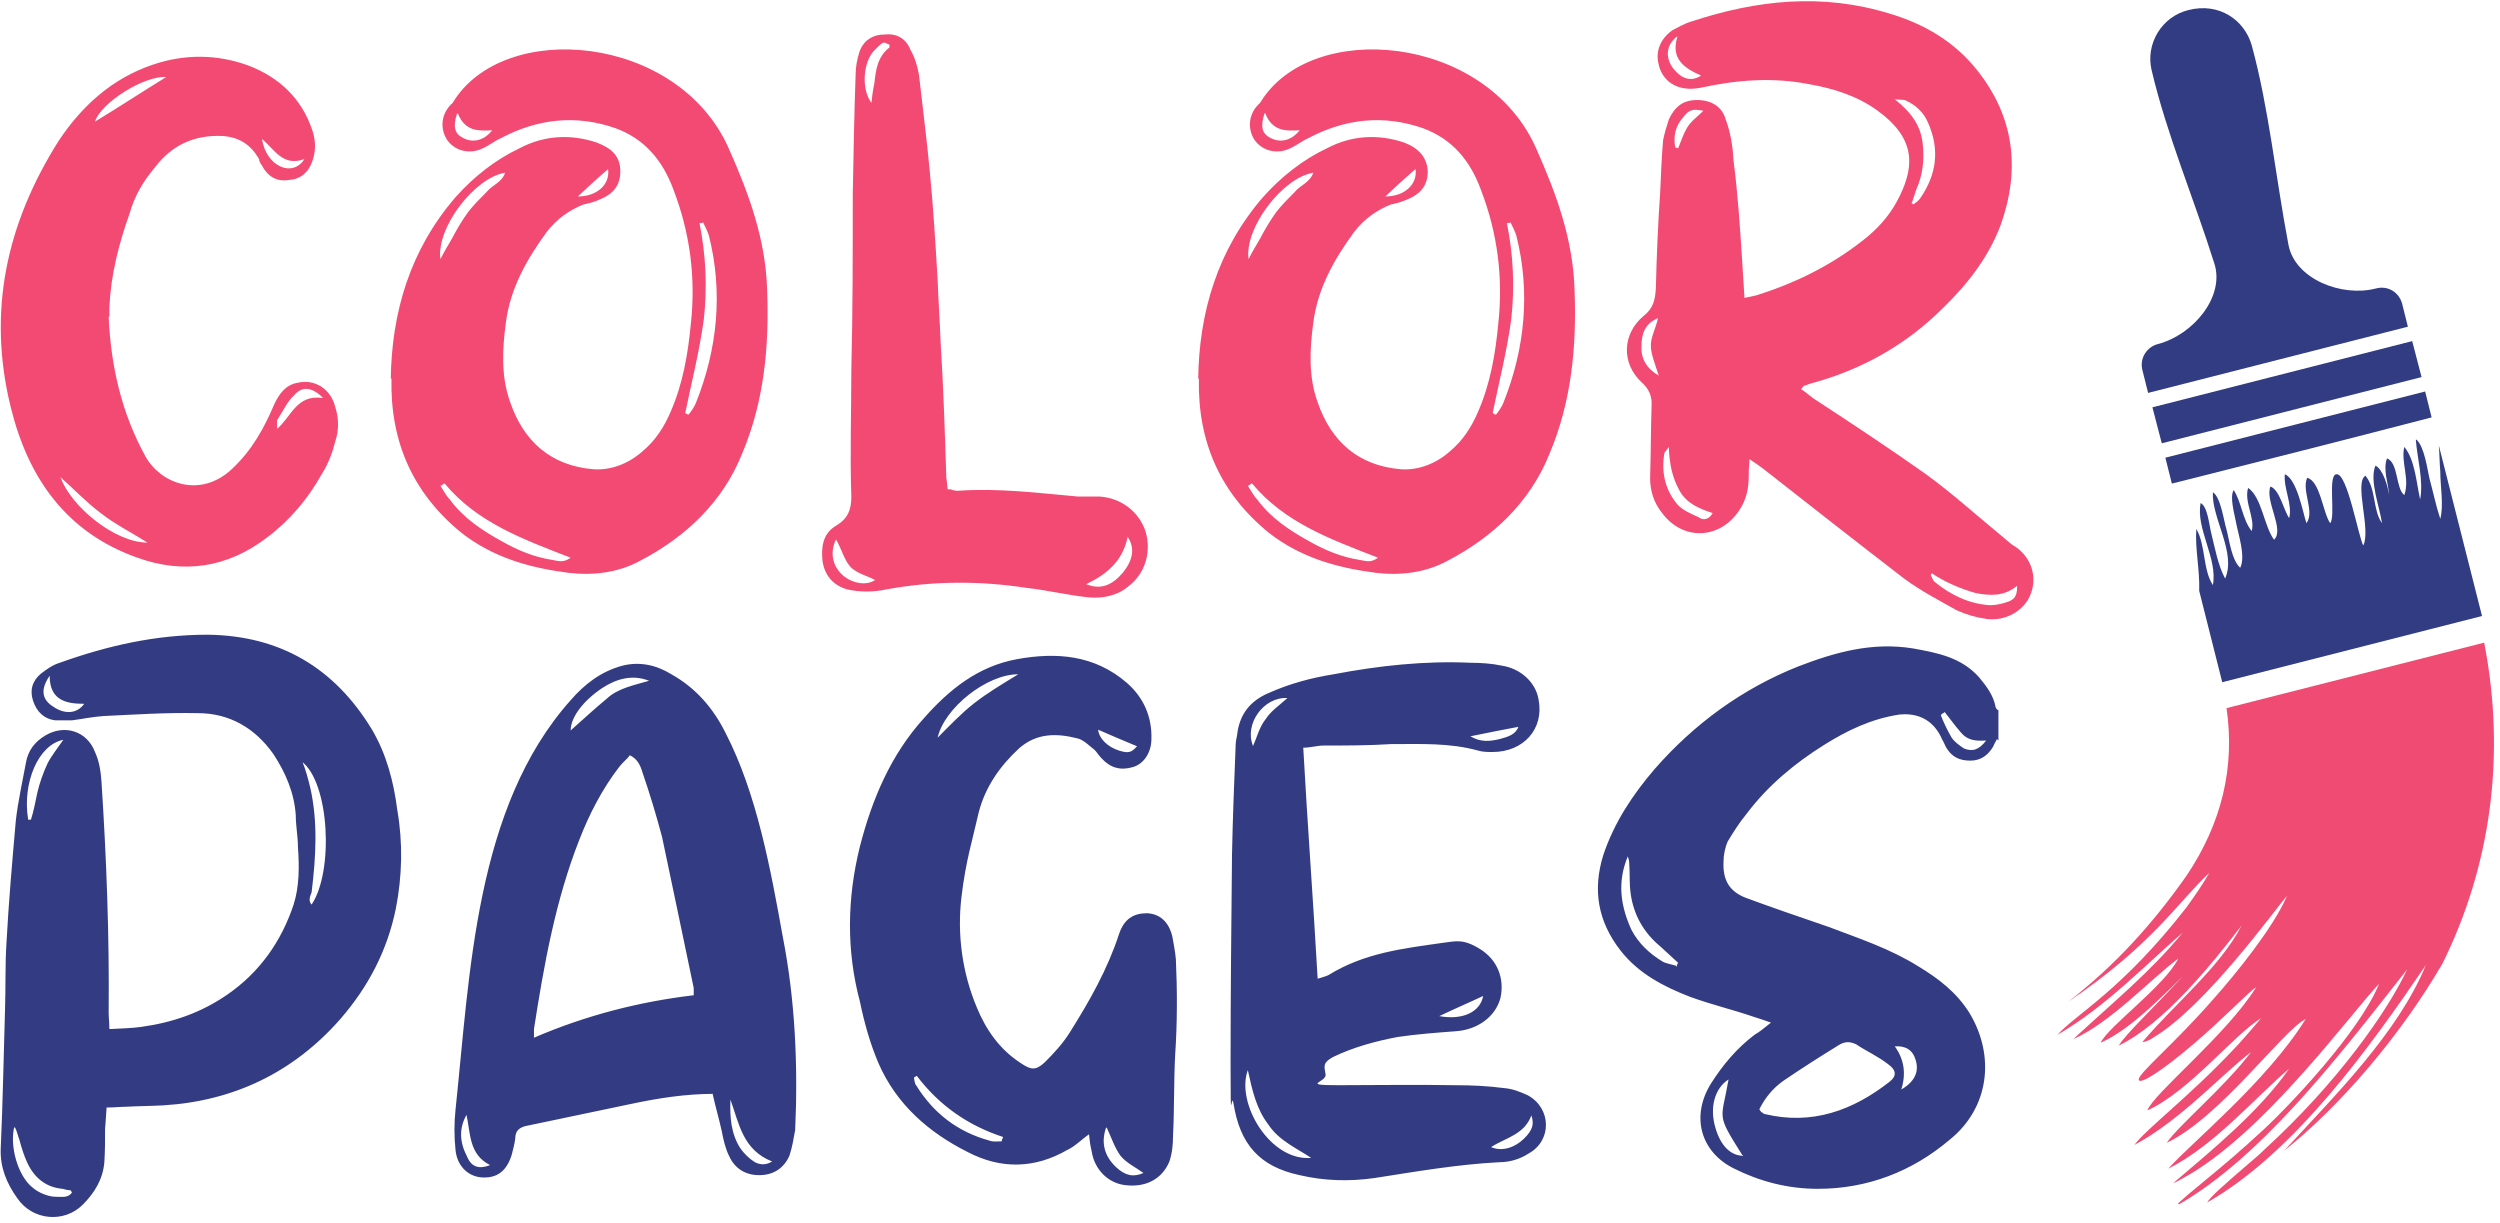
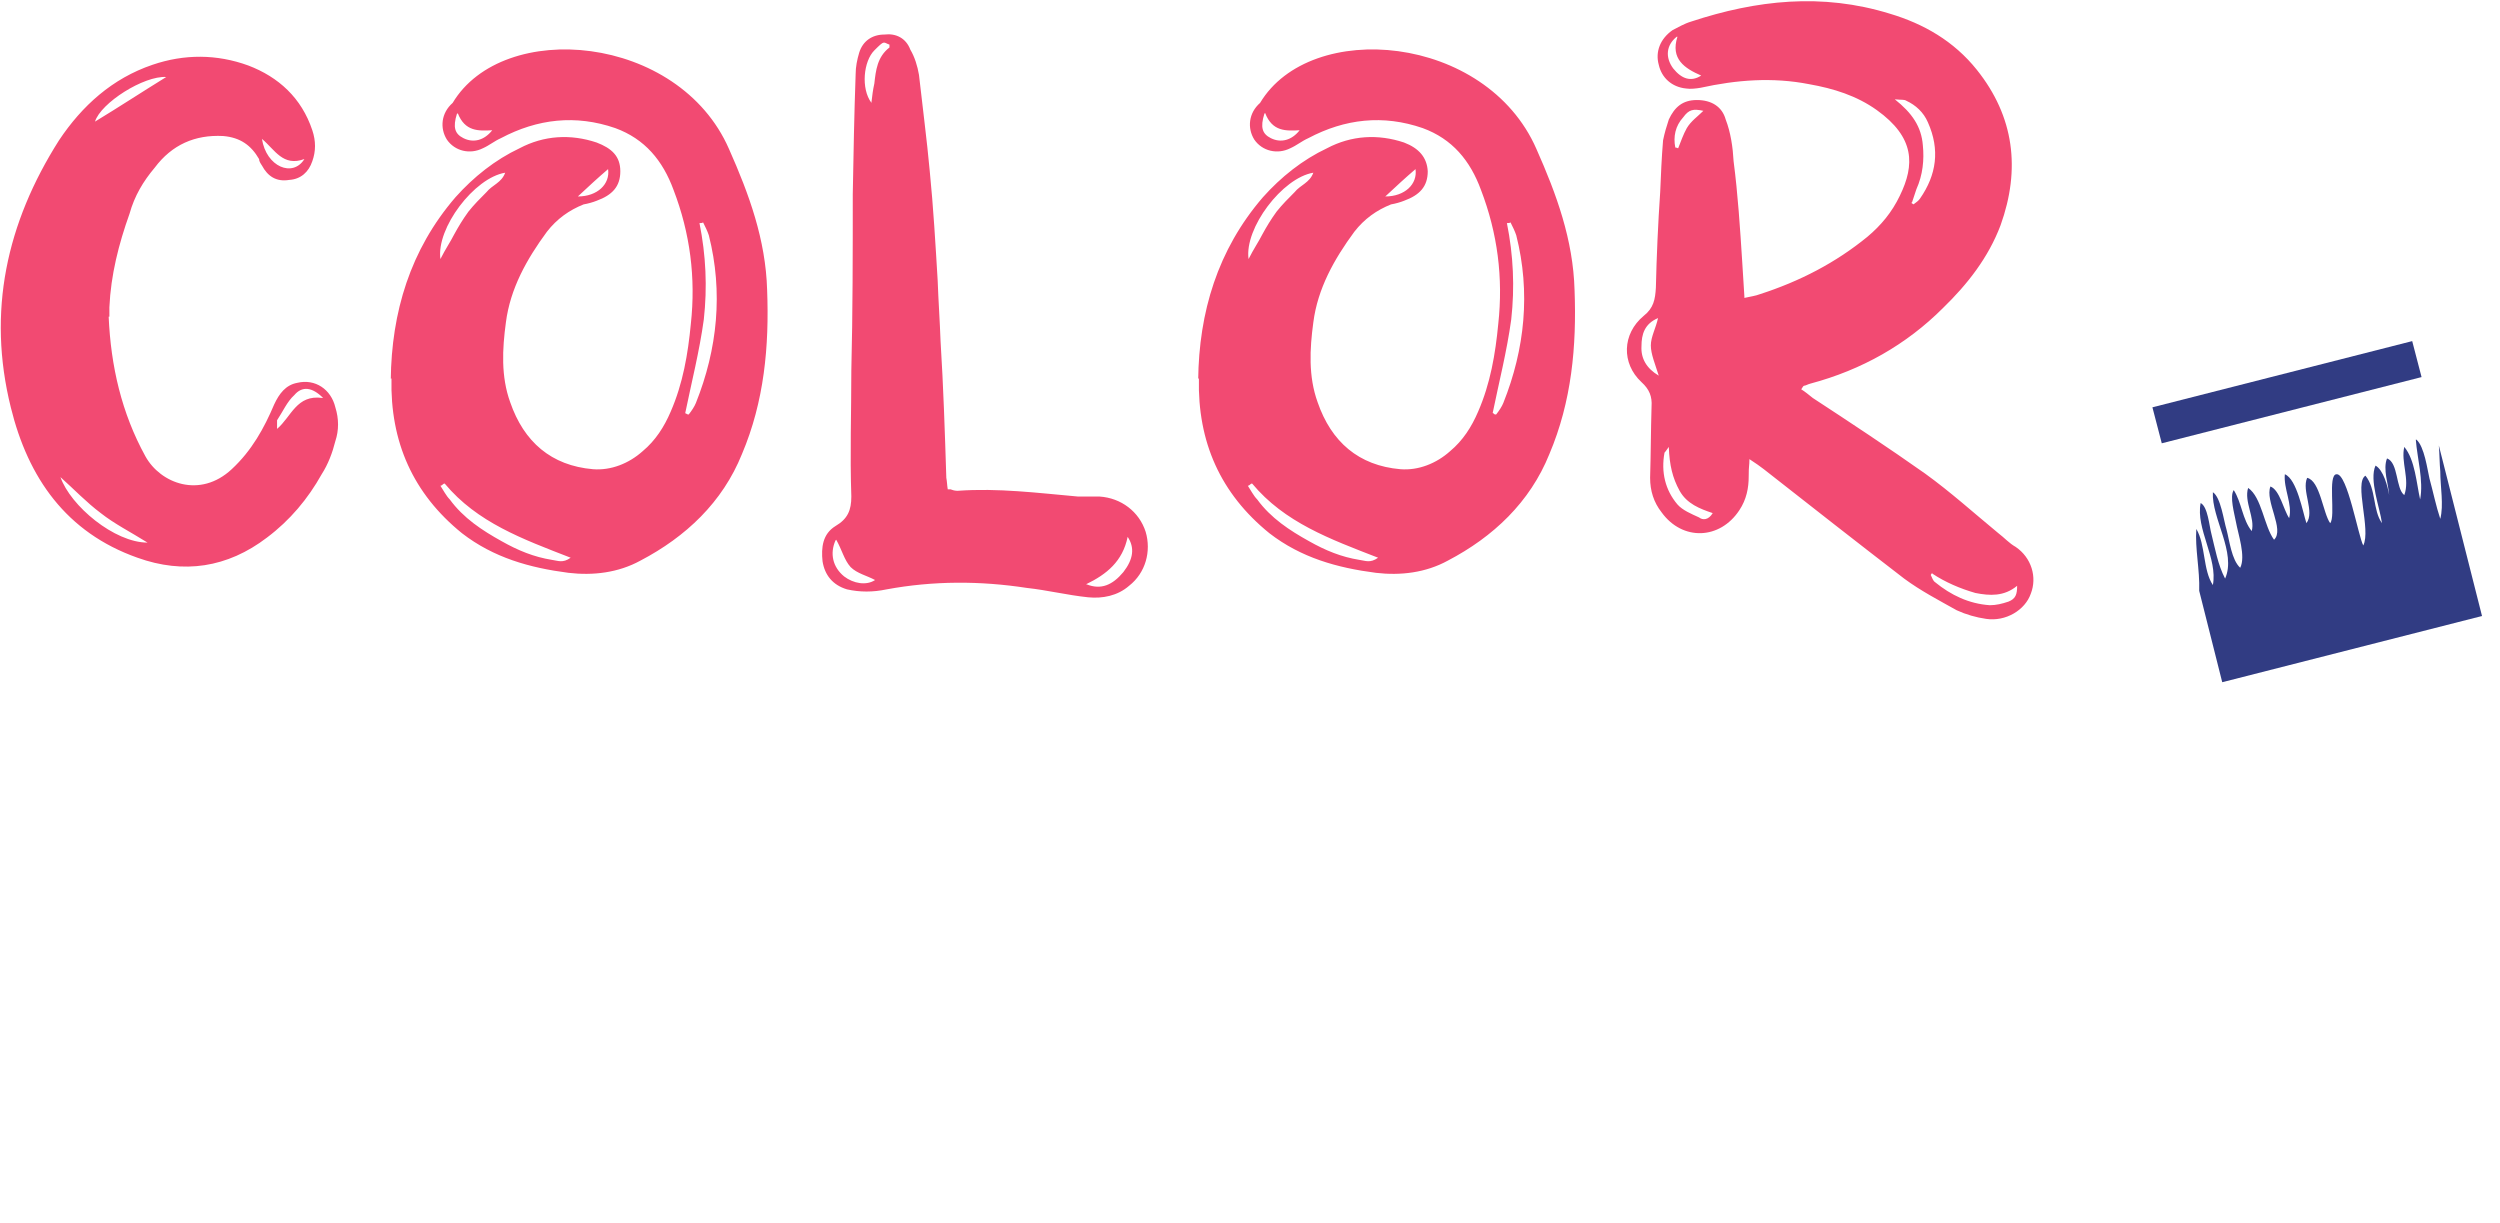
<svg xmlns="http://www.w3.org/2000/svg" id="katman_1" data-name="katman 1" version="1.1" viewBox="0 0 347.4 169.9">
  <defs>
    <style>
      .cls-1 {
        fill: #f24a72;
      }

      .cls-1, .cls-2, .cls-3, .cls-4, .cls-5 {
        stroke-width: 0px;
      }

      .cls-6 {
        clip-path: url(#clippath-11);
      }

      .cls-7 {
        clip-path: url(#clippath-2);
      }

      .cls-8 {
        clip-path: url(#clippath-13);
      }

      .cls-9 {
        clip-path: url(#clippath-6);
      }

      .cls-2 {
        fill: #313c83;
      }

      .cls-3 {
        fill: none;
      }

      .cls-10 {
        clip-path: url(#clippath-7);
      }

      .cls-11 {
        clip-path: url(#clippath-1);
      }

      .cls-12 {
        clip-path: url(#clippath-4);
      }

      .cls-13 {
        clip-path: url(#clippath-12);
      }

      .cls-4 {
        fill: #333c83;
      }

      .cls-14 {
        clip-path: url(#clippath-9);
      }

      .cls-15 {
        clip-path: url(#clippath);
      }

      .cls-16 {
        clip-path: url(#clippath-3);
      }

      .cls-17 {
        clip-path: url(#clippath-8);
      }

      .cls-18 {
        clip-path: url(#clippath-14);
      }

      .cls-19 {
        clip-path: url(#clippath-5);
      }

      .cls-5 {
        fill: #f04b72;
      }

      .cls-20 {
        clip-path: url(#clippath-10);
      }
    </style>
    <clipPath id="clippath">
-       <rect class="cls-3" x="300.7" y="53.9" width="37.3" height="13.3" />
-     </clipPath>
+       </clipPath>
    <clipPath id="clippath-1">
      <rect class="cls-3" x="234.7" y="39.1" width="152.1" height="94.6" transform="translate(94.8 325.9) rotate(-63.5)" />
    </clipPath>
    <clipPath id="clippath-2">
      <rect class="cls-3" x="234.2" y="39.3" width="152.1" height="94.6" transform="translate(94.4 325.6) rotate(-63.5)" />
    </clipPath>
    <clipPath id="clippath-3">
      <rect class="cls-3" x="298" y="47.2" width="38.7" height="14.7" />
    </clipPath>
    <clipPath id="clippath-4">
      <rect class="cls-3" x="234.7" y="39.1" width="152.1" height="94.6" transform="translate(94.8 325.9) rotate(-63.5)" />
    </clipPath>
    <clipPath id="clippath-5">
      <rect class="cls-3" x="234.2" y="39.3" width="152.1" height="94.6" transform="translate(94.4 325.6) rotate(-63.5)" />
    </clipPath>
    <clipPath id="clippath-6">
-       <rect class="cls-3" x="296.7" y=".6" width="38.7" height="54.7" />
-     </clipPath>
+       </clipPath>
    <clipPath id="clippath-7">
      <rect class="cls-3" x="234.7" y="39.1" width="152.1" height="94.6" transform="translate(94.8 325.9) rotate(-63.5)" />
    </clipPath>
    <clipPath id="clippath-8">
      <rect class="cls-3" x="234.2" y="39.3" width="152.1" height="94.6" transform="translate(94.4 325.6) rotate(-63.5)" />
    </clipPath>
    <clipPath id="clippath-9">
-       <rect class="cls-3" x="284.7" y="88.6" width="62.7" height="80" />
-     </clipPath>
+       </clipPath>
    <clipPath id="clippath-10">
      <rect class="cls-3" x="234.7" y="39.1" width="152.1" height="94.6" transform="translate(94.8 325.9) rotate(-63.5)" />
    </clipPath>
    <clipPath id="clippath-11">
      <rect class="cls-3" x="234.2" y="39.3" width="152.1" height="94.6" transform="translate(94.4 325.6) rotate(-63.5)" />
    </clipPath>
    <clipPath id="clippath-12">
      <rect class="cls-3" x="304.7" y="60.6" width="41.3" height="34.7" />
    </clipPath>
    <clipPath id="clippath-13">
      <rect class="cls-3" x="234.7" y="39.1" width="152.1" height="94.6" transform="translate(94.8 325.9) rotate(-63.5)" />
    </clipPath>
    <clipPath id="clippath-14">
      <rect class="cls-3" x="234.2" y="39.3" width="152.1" height="94.6" transform="translate(94.4 325.6) rotate(-63.5)" />
    </clipPath>
  </defs>
  <path class="cls-1" d="M15.2,43.9v-1.2c.2-4.5,1.3-8.8,2.8-13,.7-2.5,1.9-4.5,3.5-6.4,2.4-3.2,5.6-4.6,9.5-4.4,2.4.2,3.9,1.3,5,3.2,0,.3.2.6.4.9.8,1.5,2,2.3,3.8,2,1.6-.1,2.7-1.1,3.2-2.6.5-1.4.5-2.8,0-4.3-1.5-4.5-4.7-7.4-8.9-9-4.4-1.6-8.9-1.6-13.3-.1-5.6,1.9-9.8,5.7-13,10.5C.9,31-1.8,43.3,1.5,56.6c2.4,9.8,7.7,17.4,17.6,20.9,6.4,2.3,12.5,1.4,18-2.8,3.2-2.4,5.7-5.4,7.6-8.8.9-1.4,1.5-3,1.9-4.6.5-1.5.5-3.1,0-4.7-.6-2.5-2.8-4-5.3-3.4-1.6.3-2.5,1.5-3.2,3-1.4,3.3-3.1,6.4-5.9,9-4.4,4.1-9.9,2-12-1.8-3.3-6-4.8-12.5-5.1-19.4h.1ZM20.5,75.4c-4.6,0-10.7-5.1-12.1-9.1,1.9,1.7,3.6,3.5,5.6,5,1.9,1.5,4.1,2.6,6.5,4.1ZM23.1,10.7c-3.4,2.1-6.6,4.2-9.9,6.2.8-2.6,6.8-6.4,9.9-6.2ZM44.8,55.3c-3.6-.5-4.3,2.6-6.3,4.3v-1.2c.8-1.2,1.4-2.6,2.4-3.5,1.1-1.3,2.5-1.1,4,.4h-.1ZM42.3,22.1c-1.6,2.6-5.3,1.1-5.9-2.8,1.8,1.5,2.9,3.9,5.9,2.8ZM54.4,52.6c-.2,8.8,3,16,9.8,21.5,4.4,3.4,9.4,4.8,14.8,5.5,3.4.4,6.9,0,10-1.7,6.3-3.3,11.4-8.1,14.1-14.8,3.1-7.3,3.8-15,3.5-22.8-.2-7-2.5-13.3-5.3-19.6-7-16-31.4-18.1-38.4-6.4-1.6,1.4-1.8,3.5-.8,5.1,1.1,1.6,3.2,2.1,5,1.2.9-.4,1.6-1,2.5-1.4,5.1-2.7,10.4-3.3,15.9-1.4,4.1,1.5,6.6,4.5,8.1,8.6,2.3,6,3.1,12.2,2.4,18.6-.4,4.2-1.1,8.3-2.8,12.2-.9,2.1-2.1,4-3.9,5.5-1.9,1.7-4.4,2.7-6.9,2.5-5.8-.5-9.6-3.8-11.5-9.3-1.3-3.6-1.1-7.4-.6-11.1.6-4.7,2.9-8.8,5.7-12.6,1.4-1.8,3.1-3,5.1-3.8.6-.1,1.3-.3,1.8-.5,2.2-.8,3.3-2,3.3-4.1s-1.2-3.2-3.3-4c-3.6-1.2-7.3-1-10.7.8-3.4,1.6-6.4,4-8.9,6.8-6.3,7.3-8.9,16-9,25.4v-.2h0ZM95.2,57.5c.9-4.4,2-8.7,2.6-13.1.5-4.5.3-8.9-.6-13.4.2,0,.4,0,.5-.1.3.6.6,1.2.8,1.8,2,7.9,1.2,15.8-1.8,23.3-.2.5-.6,1.1-1,1.6,0,0-.3,0-.4-.2h0ZM61.8,67.2c4.5,5.4,10.8,7.7,17.5,10.3-1.1.8-1.8.4-2.6.3-2.5-.4-4.7-1.3-7-2.6-2.7-1.5-5.3-3.2-7.2-5.8-.5-.5-.9-1.3-1.3-1.9.2,0,.3-.2.5-.3h0ZM61.2,36c-.6-4.3,4.7-11.3,9-12-.5,1.4-1.8,1.7-2.6,2.7-.9.9-1.7,1.7-2.5,2.7-.8,1.1-1.4,2.1-2,3.2-.5,1-1.2,2-1.9,3.4ZM63.6,15.7c1,2.6,2.9,2.5,4.8,2.4-1.1,1.4-2.6,1.8-4,1.1-1.2-.6-1.5-1.5-.9-3.4h.1ZM80.3,27.3c1.5-1.4,2.8-2.6,4.2-3.8.3,2.1-1.5,3.8-4.2,3.8ZM131.7,68c-.1-.6-.1-1.1-.2-1.6-.2-6.3-.4-12.6-.8-19-.1-2.8-.3-5.6-.4-8.4-.3-5-.6-10.2-1.1-15.2-.4-4.4-1-8.9-1.5-13.4-.2-1.2-.6-2.5-1.2-3.5-.6-1.6-2-2.3-3.6-2.1-1.7,0-3,.9-3.5,2.5-.3,1-.5,2-.5,3-.2,5.6-.3,11.1-.4,16.7,0,8.1,0,16.4-.2,24.5,0,5.8-.2,11.7,0,17.5,0,1.9-.5,3.1-2.2,4.1-1.8,1.1-2,3-1.8,4.9.3,1.9,1.4,3.3,3.4,3.9,1.8.4,3.6.4,5.5,0,6.5-1.2,13-1.2,19.5-.2,2.8.3,5.6,1,8.5,1.3,2,.2,4.1-.2,5.7-1.6,2.3-1.8,3.1-4.8,2.3-7.5-.9-2.8-3.4-4.7-6.4-4.9h-3c-5.6-.5-11.1-1.2-16.7-.8-.2,0-.5,0-1-.2h-.4ZM150.9,81.2c2.9-1.4,5.1-3.2,5.8-6.6,1,1.5.8,3.1-.6,4.9-1.5,1.8-3.1,2.5-5.1,1.7h0ZM121.1,14.3c-1.5-2-1.1-5.8.4-7.3s1.2-1.1,2.1-.8v.4c-1.7,1.3-1.9,3.2-2.1,5-.2.9-.3,1.7-.4,2.6h0ZM116.2,75c.8,1.4,1.1,2.8,2,3.8.9.9,2.3,1.2,3.4,1.8-1.2.8-3,.5-4.3-.5-1.6-1.3-2-3.2-1.2-5h0ZM166.6,52.6c-.2,8.8,3,16,9.8,21.5,4.4,3.4,9.4,4.8,14.8,5.5,3.4.4,6.9,0,10-1.7,6.3-3.3,11.4-8.1,14.1-14.8,3.1-7.3,3.8-15,3.5-22.8-.2-7-2.5-13.3-5.3-19.6-7-16-31.4-18.1-38.4-6.4-1.6,1.4-1.8,3.5-.8,5.1,1.1,1.6,3.2,2.1,5,1.2.9-.4,1.6-1,2.5-1.4,5.1-2.7,10.4-3.3,15.9-1.4,4.1,1.5,6.6,4.5,8.1,8.6,2.3,6,3.1,12.2,2.4,18.6-.4,4.2-1.1,8.3-2.8,12.2-.9,2.1-2.1,4-3.9,5.5-1.9,1.7-4.4,2.7-6.9,2.5-5.8-.5-9.6-3.8-11.5-9.3-1.3-3.6-1.1-7.4-.6-11.1.6-4.7,2.9-8.8,5.7-12.6,1.4-1.8,3.1-3,5.1-3.8.6-.1,1.3-.3,1.8-.5,2.2-.8,3.3-2,3.3-4.1-.1-1.9-1.2-3.2-3.3-4-3.6-1.2-7.3-1-10.7.8-3.4,1.6-6.4,4-8.9,6.8-6.3,7.3-8.9,16-9,25.4v-.2h0ZM207.4,57.5c.9-4.4,2-8.7,2.6-13.1.5-4.5.3-8.9-.6-13.4.2,0,.4,0,.5-.1.3.6.6,1.2.8,1.8,2,7.9,1.2,15.8-1.8,23.3-.2.5-.6,1.1-1,1.6-.1,0-.3,0-.4-.2h-.1ZM174,67.2c4.5,5.4,10.8,7.7,17.5,10.3-1.1.8-1.8.4-2.6.3-2.5-.4-4.7-1.3-7-2.6-2.7-1.5-5.3-3.2-7.2-5.8-.5-.5-.9-1.3-1.3-1.9.2,0,.3-.2.5-.3h.1ZM173.5,36c-.6-4.3,4.7-11.3,9-12-.5,1.4-1.8,1.7-2.6,2.7-.9.9-1.7,1.7-2.5,2.7-.8,1.1-1.4,2.1-2,3.2-.5,1-1.2,2-1.9,3.4ZM175.8,15.7c1,2.6,2.9,2.5,4.8,2.4-1.1,1.4-2.6,1.8-4,1.1-1.2-.6-1.5-1.5-.9-3.4h0ZM192.5,27.3c1.5-1.4,2.8-2.6,4.2-3.8.3,2.1-1.5,3.8-4.2,3.8ZM242.4,41.2c-.1-1.8-.2-3.3-.3-4.8-.3-4.7-.6-9.4-1.2-14-.1-1.9-.4-4-1.1-5.8-.5-1.8-2-2.7-4-2.7s-3.1,1-3.9,2.7c-.3.9-.6,1.9-.8,2.9-.2,2.4-.3,4.8-.4,7.2-.3,4.4-.5,8.9-.6,13.3-.1,1.6-.3,2.8-1.7,3.9-3,2.5-3.1,6.6-.3,9.2,1.1,1,1.5,2,1.4,3.4-.1,3.3-.1,6.6-.2,9.9,0,1.8.5,3.4,1.6,4.8,2.9,4,8.1,3.8,10.8-.3,1-1.5,1.3-3.1,1.3-4.7s.1-1.4.1-2.4c.9.6,1.5,1,2,1.4,6.5,5.1,13,10.2,19.5,15.2,2.3,1.7,4.8,3,7.3,4.4,1.3.6,2.7,1,4.1,1.2,2.7.4,5.4-1.2,6.2-3.5.9-2.3.1-5-2.1-6.5-.9-.5-1.6-1.3-2.4-1.9-3.4-2.8-6.6-5.7-10.2-8.3-5.1-3.6-10.4-7.1-15.6-10.5-.5-.4-1.1-.9-1.6-1.2.2-.3.3-.5.4-.5.2,0,.5-.2.9-.3,7.1-1.9,13.3-5.4,18.4-10.5,3.4-3.3,6.3-7,8-11.5,2.8-7.8,1.9-15.1-3.3-21.6-3.2-4-7.4-6.4-12.1-7.8-9.4-2.9-18.5-1.9-27.6,1.1-1,.3-1.8.8-2.6,1.2-1.7,1.2-2.4,3-1.9,4.8.4,1.8,1.8,3.1,3.8,3.3.6.1,1.4,0,2-.1,5-1.1,10-1.5,15.1-.5,3.4.6,6.6,1.6,9.4,3.6,5.3,3.8,5.3,7.6,3.2,11.9-1.1,2.3-2.6,4.1-4.5,5.7-4.4,3.6-9.4,6.2-15,8-.5.2-1.2.3-2.1.5v-.2h0ZM265.7,28.1l.6-1.8c.9-2,1.1-4.1.9-6.1-.2-2.6-1.5-4.5-3.9-6.4.9.1,1.3,0,1.6.2,1.3.6,2.4,1.6,3,3,1.7,3.8,1.2,7.3-1.1,10.6-.2.3-.5.5-.9.8-.1-.1-.2-.1-.3-.2h0ZM268.5,79.7c1.8,1.2,3.9,2.1,6,2.7,2,.4,4,.5,5.8-1,0,1.2-.2,1.8-1.2,2.2-.9.3-1.7.5-2.6.5-2.9-.2-5.4-1.4-7.6-3.2-.3-.2-.4-.6-.6-1,0,0,.1-.2.2-.3h0ZM231.9,62.2c.1,2.4.5,4.2,1.5,6s2.8,2.5,4.6,3.1c-.6,1-1.4,1-1.9.6-1.1-.5-2.3-1-3-1.8-1.7-2-2.3-4.5-1.8-7.2,0,0,.2-.2.6-.8h0ZM230.5,52.2c-1.7-1-2.5-2.4-2.4-4.1,0-1.6.4-3.1,2.3-3.9-.3,1.4-1,2.6-1,3.8s.6,2.6,1.1,4.2h0ZM233.1,5.1c-1,3.1,1,4.4,3.3,5.4-1.4.9-2.7.5-3.9-1-1.1-1.5-1-3.2.5-4.4h0ZM232.8,20.5c-.3-1.5,0-3,1.1-4.2.8-1.1,1.4-1.2,2.8-.9-.8.8-1.7,1.4-2.3,2.4-.5.9-.8,1.8-1.2,2.8-.1,0-.2-.1-.4-.1h0Z" />
-   <path class="cls-4" d="M14.8,153.9c1.1,0,1.8-.1,2.6-.1,1.7-.1,3.5-.1,5.3-.2,9.8-.6,18.1-4.6,24.6-12,3.9-4.5,6.5-9.5,7.7-15.3.9-4.6,1-9.2.2-13.8-.5-3.9-1.5-7.7-3.5-11.1-5.2-8.6-12.8-13.1-22.9-13.2-7.1,0-13.8,1.5-20.5,3.9-1,.3-1.8.9-2.6,1.5-1.2,1-1.6,2.3-1.1,3.8s1.5,2.5,3.1,2.7h2.3c1.5-.2,2.9-.5,4.4-.6,4.3-.2,8.7-.5,13.1-.4,4.3,0,7.9,2,10.5,5.7,1.7,2.6,2.9,5.4,3.1,8.5,0,1.5.3,2.9.3,4.4.2,2.7.2,5.5-.6,8-1.7,5.1-4.7,9.4-9.2,12.5-3.6,2.5-7.6,3.9-12,4.5-1.4.2-2.8.2-4.4.3,0-.9-.1-1.6-.1-2.3.1-10.7-.3-21.4-1-32.1-.1-1.4-.3-2.8-.9-4.1-1.1-2.9-4.2-3.9-6.9-2.3-1.5.9-2.4,2.1-2.7,3.8-.5,2.7-1.1,5.4-1.4,8-.5,5.7-1,11.4-1.3,17-.2,3.1-.1,6.1-.2,9.2-.2,6.4-.3,12.8-.6,19.4-.1,2.6.8,4.8,2.3,6.9,2.1,3.1,6.5,3.5,9.1.9,1.6-1.6,2.8-3.5,3-5.9.1-1.5.1-3.1.1-4.7.1-.9.1-1.6.2-2.7v-.2h0ZM41.9,105.8c3.9,2.9,4.5,15.3,1.4,19.9-.5-.5-.2-1.2,0-1.7.6-4.9.9-9.8-.2-14.6-.3-1.2-.6-2.4-1.1-3.6,0,0,0,0-.1,0ZM2.1,156.7c.3.6.4,1.2.6,1.7.3,1.1.6,2.1,1.1,3.2,1,2.1,2.6,3.4,4.9,3.6.3.1.8.2,1.1.2,0,0,.1.1.2.3-.5.8-1.4.6-2.3.6s-2.3-.5-3.2-1.3c-2-1.6-3.2-5.7-2.5-8.5v.2h0ZM3.9,113.8c-.8-5,1.4-10.3,4.9-11-.9,1.3-1.7,2.3-2.2,3.3-.6,1.3-1.1,2.7-1.4,4s-.5,2.6-.9,3.8h-.4ZM6.9,93.9c0,3.5,2.4,3.9,4.8,3.9-1,1.4-2.7,1.5-4.3.4-1.6-1-1.8-2.4-.5-4.3ZM99,151.9c.4,1.8.9,3.5,1.3,5.3.2,1.1.5,2.4,1,3.4.8,1.8,2.3,2.7,4.2,2.7s3.4-.9,4.2-2.7c.4-1.2.6-2.5.8-3.6.4-8.9,0-18-1.7-26.7-1.7-9.4-3.6-20-8-28.5-1.7-3.4-4.1-6.2-7.5-8.1-2.1-1.3-4.4-1.8-6.8-1.2-3,.8-5.3,2.6-7.2,4.8-13.3,14.9-14,38.1-16,56.9-.2,1.8-.2,3.8,0,5.6.2,2.1,1.6,3.6,3.5,3.8,2.3.2,3.6-.9,4.3-3.1.2-.8.4-1.5.5-2.3,0-1.1.6-1.6,1.8-1.8,4.7-1,9.5-2,14.3-3,3.8-.8,7.5-1.4,11.6-1.4h-.3ZM87.4,104.9c1.2.5,1.6,1.5,1.9,2.5,1,2.9,1.9,5.9,2.7,8.9,1.5,7,2.9,13.9,4.4,21v1c-7.6.9-15,2.8-22.2,5.9v-1.2c1.4-9,3-17.9,6.3-26.3,1.4-3.6,3.2-7.1,5.6-10.2.4-.5,1-1,1.4-1.5h0ZM79.3,101.5c0-1.8,1.7-4.1,4.4-5.9,2-1.3,4.2-1.9,6.5-1-2,.6-4.3,1-5.9,2.5-1.7,1.4-3.3,2.9-5,4.4ZM101.5,152.8c1.2,3.3,1.7,7,5.8,8.6-1,.6-1.8.4-2.4.1-.8-.5-1.5-1.2-2-1.9-1.3-2-1.5-4.3-1.4-6.8h0ZM64.8,154.8c.6,2.6.3,5.6,3.3,7.1-1.5.6-2.6.3-3.2-1.2-1-1.9-1.2-3.9,0-5.9h-.1ZM151.3,157.4c.1,1,.2,1.8.4,2.6.4,2.6,2.4,4.5,4.8,4.7,2.8.3,5-.9,6-3.3.4-1.2.5-2.4.5-3.5.2-3.8.1-7.5.3-11.3.3-4.4.3-8.9.1-13.3-.1-1.1-.3-2.1-.5-3.2-.5-2-1.7-3.1-3.5-3.2-1.9,0-3.2.8-3.9,2.9-1.6,4.9-4.1,9.3-6.8,13.6-1,1.6-2.2,2.9-3.5,4.2-1.3,1.2-1.9,1.1-3.4.1-2.9-1.9-4.8-4.6-6.1-7.8-2-4.8-2.7-10.1-2.1-15.2s1.5-7.8,2.4-11.8c.9-3.5,2.9-6.4,5.6-8.9,2.5-2.2,5.3-2.1,8.1-1.4.9.2,1.6,1,2.4,1.6.3.3.6.8,1,1.2,1.2,1.3,2.6,1.7,4.3,1.2,1.5-.4,2.6-2,2.6-3.9.1-3.1-1.1-5.8-3.4-7.8-4.5-3.9-9.8-4.3-15.3-3.3-5.4,1-9.4,4.2-13,8.3-4.5,5-7.1,11.1-8.8,17.7-1.8,7.2-1.9,14.5,0,21.6.6,2.9,1.4,5.8,2.6,8.6,2.5,5.7,7,9.6,12.4,12.3,4.6,2.4,9.3,2.3,13.8-.3,1.1-.5,1.9-1.4,3.2-2.3h-.2ZM127.4,149.5c3.1,4.1,7.1,6.9,12,8.5-.1.2-.2.4-.2.6-.6,0-1.2.1-1.7-.1-4.4-1.2-7.8-3.8-10.2-7.7-.2-.2-.2-.6-.3-1,0-.1.2-.2.4-.3ZM141.5,93.7c-2.3,1.4-4.3,2.6-6.1,4s-3.4,3.1-5.1,4.8c.9-4.1,6.9-8.9,11.3-8.8h0ZM153.8,156.7c.6,1.3,1.1,2.8,1.9,3.9.8,1,2.1,1.6,3.2,2.4-1.4.6-2.5.4-3.8-.8-1.7-1.6-2.1-3.5-1.4-5.5h.1ZM152.6,101.4c1.8.8,3.5,1.5,5.4,2.3-.8.9-1.2,1-2.5.6-1.6-.5-2.8-1.7-2.9-2.9ZM181.1,103.9c1,0,1.9-.3,2.9-.3,3.1,0,6.2,0,9.3-.2,4.1,0,8.1-.2,12.1.9.6.2,1.4.2,2,.2,4.3,0,7.2-3.2,6.4-7.3-.4-2.4-2.5-4.3-5.1-4.7-1.4-.3-2.9-.4-4.3-.4-6.4-.3-12.8.4-19.1,1.6-3.1.5-6.1,1.3-9,2.6-2.6,1.1-4.1,3-4.4,5.9-.1.4-.2,1-.2,1.5-.2,5-.4,10-.5,15-.1,9.7-.2,19.5-.2,29.2s.1,3.6.4,5.4c.9,5.7,3.6,8.8,9.2,10,3.4.8,6.9.9,10.4.4,5.8-.9,11.5-1.9,17.4-2.2,1.3,0,2.8-.4,4-1.2,3.3-1.8,3.2-6.3-.1-8.1-1.1-.5-2.1-.9-3.3-1-2.3-.3-4.5-.4-6.8-.4-5.5-.1-10.8,0-16.2,0s-1.6-.4-1.8-1.5c-.2-1.2-.4-1.6,1-2.4,2.9-1.4,5.9-2.2,9-2.8,2.7-.4,5.5-.6,8.1-.8,3-.2,5.5-2,6.2-4.6.6-2.7-.4-5.3-2.8-6.8s-3.4-1.1-5.1-.9c-5.6.8-11,1.4-16,4.5-.4.2-.9.3-1.5.5-.6-10.7-1.4-21.2-2-32.1h0ZM182.2,160.9c-5.7.5-10.5-7.6-8.8-12.2.6,2.8,1.2,5.4,2.8,7.5,1.5,2.3,3.9,3.3,6,4.7ZM174.1,103.6c-1.2-3,1.5-6.8,4.8-6.6-1.1,1-2.3,1.8-3,2.9-.9,1.1-1.2,2.5-1.8,3.8h0ZM207.2,159.4c2-1.3,4.6-1.7,5.6-4.4.4,1.2.2,2-1,3.2s-3,1.9-4.6,1.2ZM204.4,102.3c2.4-.5,4.5-.9,6.6-1.3-.4,1.1-1.5,1.4-2.6,1.7-1.3.3-2.6.5-4.1-.4,0,0,.1,0,.1,0ZM200,141.2c2.3-1.1,4.2-1.9,6.1-2.8-.4,2.2-2.8,3.4-6.1,2.8ZM277.7,102.9v-4.2c-.1,0-.4-.3-.4-.5-.3-1.6-1.3-2.9-2.3-4.1-2.5-2.8-5.9-3.4-9.2-4-5.6-.9-10.7.5-15.9,2.5-7.8,3.1-14.5,8-20,14.3-3,3.5-5.6,7.4-7.1,11.9-1.5,4.8-.8,9.2,2.4,13.3,2.5,3.2,6,5,9.6,6.4,3,1.1,6,1.8,8.9,2.8.6.2,1.3.4,2.4.8-1,.8-1.6,1.3-2.3,1.7-2.5,1.9-4.4,4.2-6,6.7-2.9,4.6-1.5,9.6,3.2,11.9,3.6,1.8,7.5,2.8,11.6,2.8,6.9,0,13.1-2.4,18.3-6.8,5.5-4.4,6.4-11.6,2.8-17.6-1.8-2.9-4.3-4.8-7.1-6.5-4-2.5-8.3-3.9-12.5-5.5-3.8-1.3-7.6-2.6-11.4-4-2.4-.9-3.3-2.5-3.2-5,0-1,.2-2,.6-2.9.8-1.3,1.6-2.6,2.6-3.8,3-4,6.8-7.1,10.8-9.6,3.2-2,6.5-3.6,10.4-4.2,2.8-.3,4.9.9,6,3.5.2.3.3.6.5,1,.8,1.4,1.9,1.9,3.4,1.9s2.5-.8,3.2-2c.1-.3.3-.6.5-1l.2.2h0ZM244.5,154.1c.8-1.6,1.9-2.9,3.3-3.9,2.5-1.7,5-3.3,7.6-4.9.9-.6,1.6-.6,2.5-.2,1.5,1,3.1,1.7,4.5,2.8,1.1.8,1.2,1.6.2,2.4-5.1,4-10.8,6.1-17.4,4.5-.1,0-.2-.1-.3-.2-.1,0-.2-.1-.4-.4h0ZM232.9,134.2c-.6-.2-1.4-.3-1.9-.6-1.8-1.1-3.3-2.5-4.3-4.4-1.5-3.3-2-6.6-.5-10.2.1.3.2.6.2,1,.1,1.4,0,2.8.2,4.2.4,2.9,1.8,5.4,4.1,7.3.9.8,1.6,1.5,2.5,2.3-.1.1-.2.3-.2.5h-.1ZM242.2,160.6c-1.7,0-3.1-1.4-3.8-3.8-.9-2.9-.1-5.6,1.8-6.8-1,5.8-1.8,4.6,1.9,10.5h.1ZM270.2,98.9c.8,1,1.5,2,2.3,2.9.9,1.1,2.1,1.2,3.5,1.1-1,1.3-1.9,1.6-3.1,1.1-.6-.4-1.3-.9-1.7-1.5-.6-1-1.1-2.1-1.5-3.1.1-.2.3-.3.5-.4h0ZM264.2,151.4c.7-2.2.4-4.2-.9-6,1.5-.1,2.5.5,2.9,1.9.5,1.6-.1,3-2,4.1Z" />
  <g class="cls-15">
    <g class="cls-11">
      <g class="cls-7">
        <path class="cls-2" d="M301.8,67.2c13.1-3.3,23-5.8,36.1-9.2l-.9-3.6-36.1,9.2.9,3.6" />
      </g>
    </g>
  </g>
  <g class="cls-16">
    <g class="cls-12">
      <g class="cls-19">
        <path class="cls-2" d="M300.4,61.6l36.1-9.2-1.3-5-36.1,9.2,1.3,5" />
      </g>
    </g>
  </g>
  <g class="cls-9">
    <g class="cls-10">
      <g class="cls-17">
        <path class="cls-2" d="M299,9.8c2.1,8.9,5.8,17.6,8.7,26.8,1.5,4.6-2.9,9.9-7.8,11.2-1.6.4-2.6,2-2.2,3.6l.8,3.2,36.1-9.2-.8-3.2c-.4-1.5-1.9-2.6-3.7-2.1-4.7,1.2-11.2-1.3-12.1-6.1-1.8-9.5-2.7-18.9-5.1-27.7-1-3.5-4.5-6-8.8-4.9-3.7.9-6,4.7-5.1,8.4" />
      </g>
    </g>
  </g>
  <g class="cls-14">
    <g class="cls-20">
      <g class="cls-6">
        <path class="cls-5" d="M309.4,98.4c1.2,8.3-.7,16-5.5,23.2-4.7,6.7-9.9,12.5-16.5,17.6,11.7-7.9,15.3-13.9,19.6-17.9-1.1,1.9-1.9,3-3.1,4.7-9,11.6-15.4,14.9-18,17.8,6.7-3.9,12-9.5,17.4-14.2-4.5,5.5-9.7,9.7-15.2,14.8,5.2-2.3,10.7-8.3,14.6-11.2-1.9,3.8-9.7,9.4-10.8,11.7,4.1-1.8,8.5-6.4,11.5-9.3-4.8,5.1-7.8,7.9-9,9.7,6.3-3,13.1-11.5,17.1-16.7-3,5.8-9.3,10.9-13.8,16.2.4,0,1.1-.3,1.5-.6,7.4-4.4,17.2-18.2,18.6-19.7-1.9,4.4-7,10.7-10.2,14.3-5.5,6.3-10.4,10.3-10.4,11.2s3.4-1.3,7.7-5c4-3.4,7.6-7.2,8.6-7.8-4,6.5-14.3,14.8-15.1,17.1,5.8-2.6,12.1-10.6,15.8-12.8-1.2,1.4-3,3.5-3.8,4.3-6.1,6.5-12.3,11.2-13.8,13.3,6.5-3.5,11.9-9.6,16.2-12.9-3.6,4.8-10.3,10.4-11.7,12.6,7.5-3.6,16.1-15.6,19.3-17.2-5.4,8.7-15.9,17.2-19.1,20.8,6.4-3.2,12.1-9.9,16.8-13.9-4.1,5.9-10.7,11.3-16.1,15.9.3-.1.7-.3,1.2-.6,11.2-6,23.4-22.9,27.4-27.1-2.7,6.7-12.6,17.1-16.2,20.4-5.9,5.5-10.3,8.6-12.2,10.6,11.8-6.6,22.4-20.4,32.3-33-2.7,5.8-9.7,15.8-19.9,25.1-.6.6-1.3,1.2-1.9,1.7-4.3,3.7-5.5,4.8-6,5.6,12.1-6.9,22.5-21.4,30.4-33-3.9,9.5-12.8,18.3-19.7,25.8,7.7-6.1,16.2-16,22-26,6.6-13.3,8.9-28.7,5.8-44.6l-36.2,9.2" />
      </g>
    </g>
  </g>
  <g class="cls-13">
    <g class="cls-8">
      <g class="cls-18">
        <path class="cls-2" d="M335.7,61.1c.2,2.6,1.1,5.7.6,8.3-.5-2.2-.7-5.5-2.2-7.3-.5,2.1.8,4.5,0,6.7-1.2-.9-.8-4.5-2.4-5.1-.6,1.5.2,3.6.3,5.1-.2-1.2-.8-3.5-1.9-4.1-.9,2,.6,5.8.9,8-1.3-1.8-.8-4.8-2.3-6.6-1.6,1,.8,7.5-.3,9.7-.7-1.3-2.2-10-3.7-9.9-1.3,0-.1,5.9-.9,6.8-1-1.4-1.4-5.9-3.2-6.3-.8,1.8,1.1,4.7-.1,6.3-.5-1.5-1.3-6.1-3-6.8-.2,2,1.1,4.2.6,6.1-.8-1.2-1.3-3.9-2.6-4.4-.8,2,2,6,.5,7.4-1.4-1.9-1.7-5.9-3.6-7.2-.6,1.9,1,4.2.5,6-1.3-1.6-1.4-4-2.5-5.7-.6.9.1,3.3.3,4.4.3,1.7,1.4,4.8.6,6.4-1.2-1.1-1.5-3.8-1.9-5.3-.4-1.3-.8-4.5-1.9-5.2-.2,3.6,3.3,8.4,1.7,12-1-1.9-1.4-4.2-1.9-6.2-.3-1.1-.5-3.8-1.5-4.3-.7,3.6,2.4,7.7,1.7,11.4-1.4-2.1-1-5.6-2.3-7.8-.2,2.7.5,5.7.4,8.6l3.2,12.7,36.1-9.2-6-23.7c.1,1.2.1,2.5.2,3.6,0,2.1.5,4.7,0,6.6-.6-1.8-1-3.8-1.5-5.6-.3-1.3-.7-4.4-1.8-5.4" />
      </g>
    </g>
  </g>
</svg>